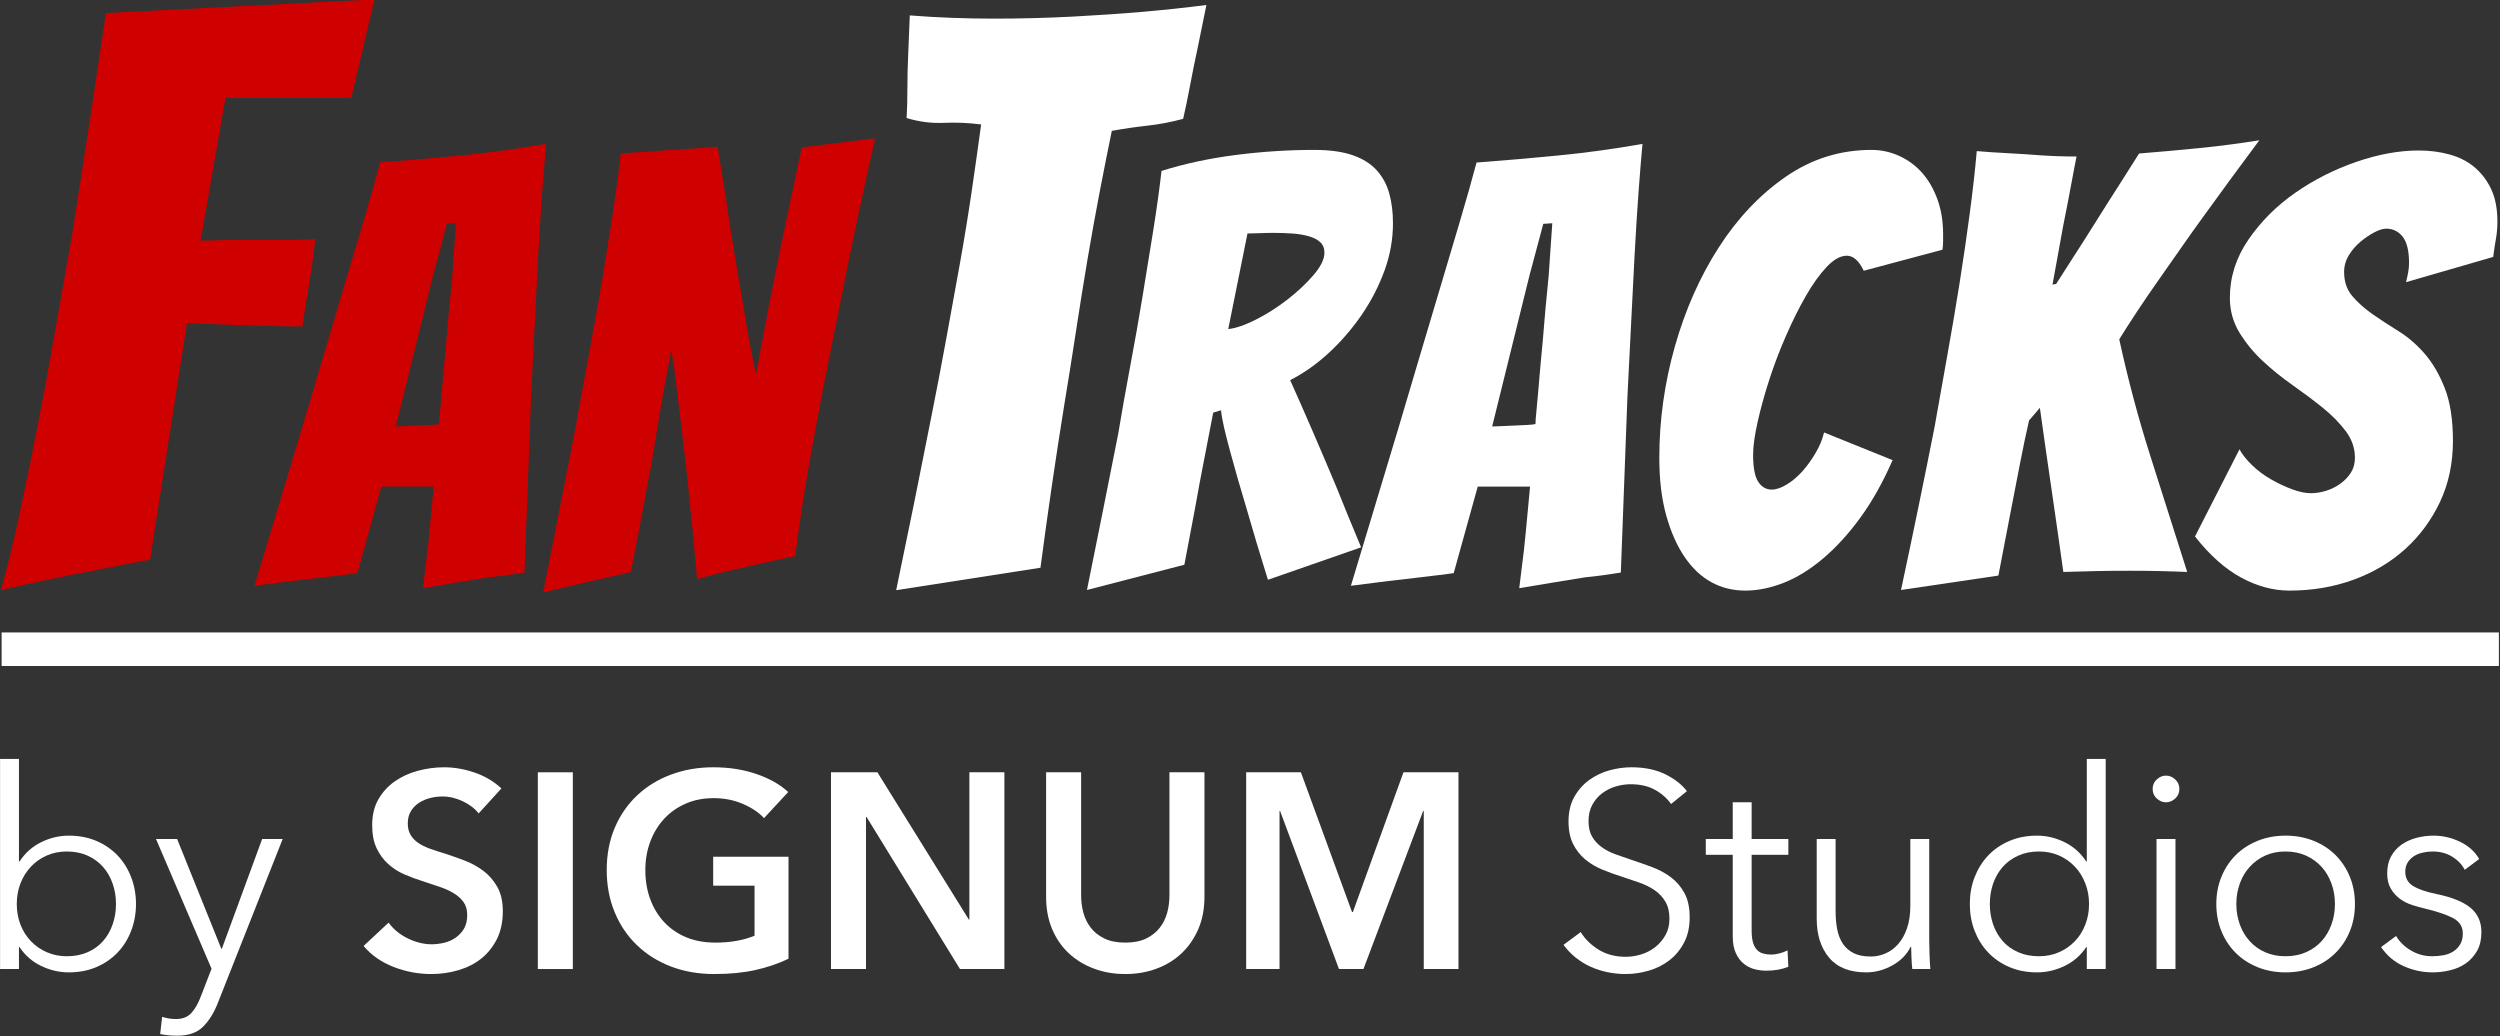
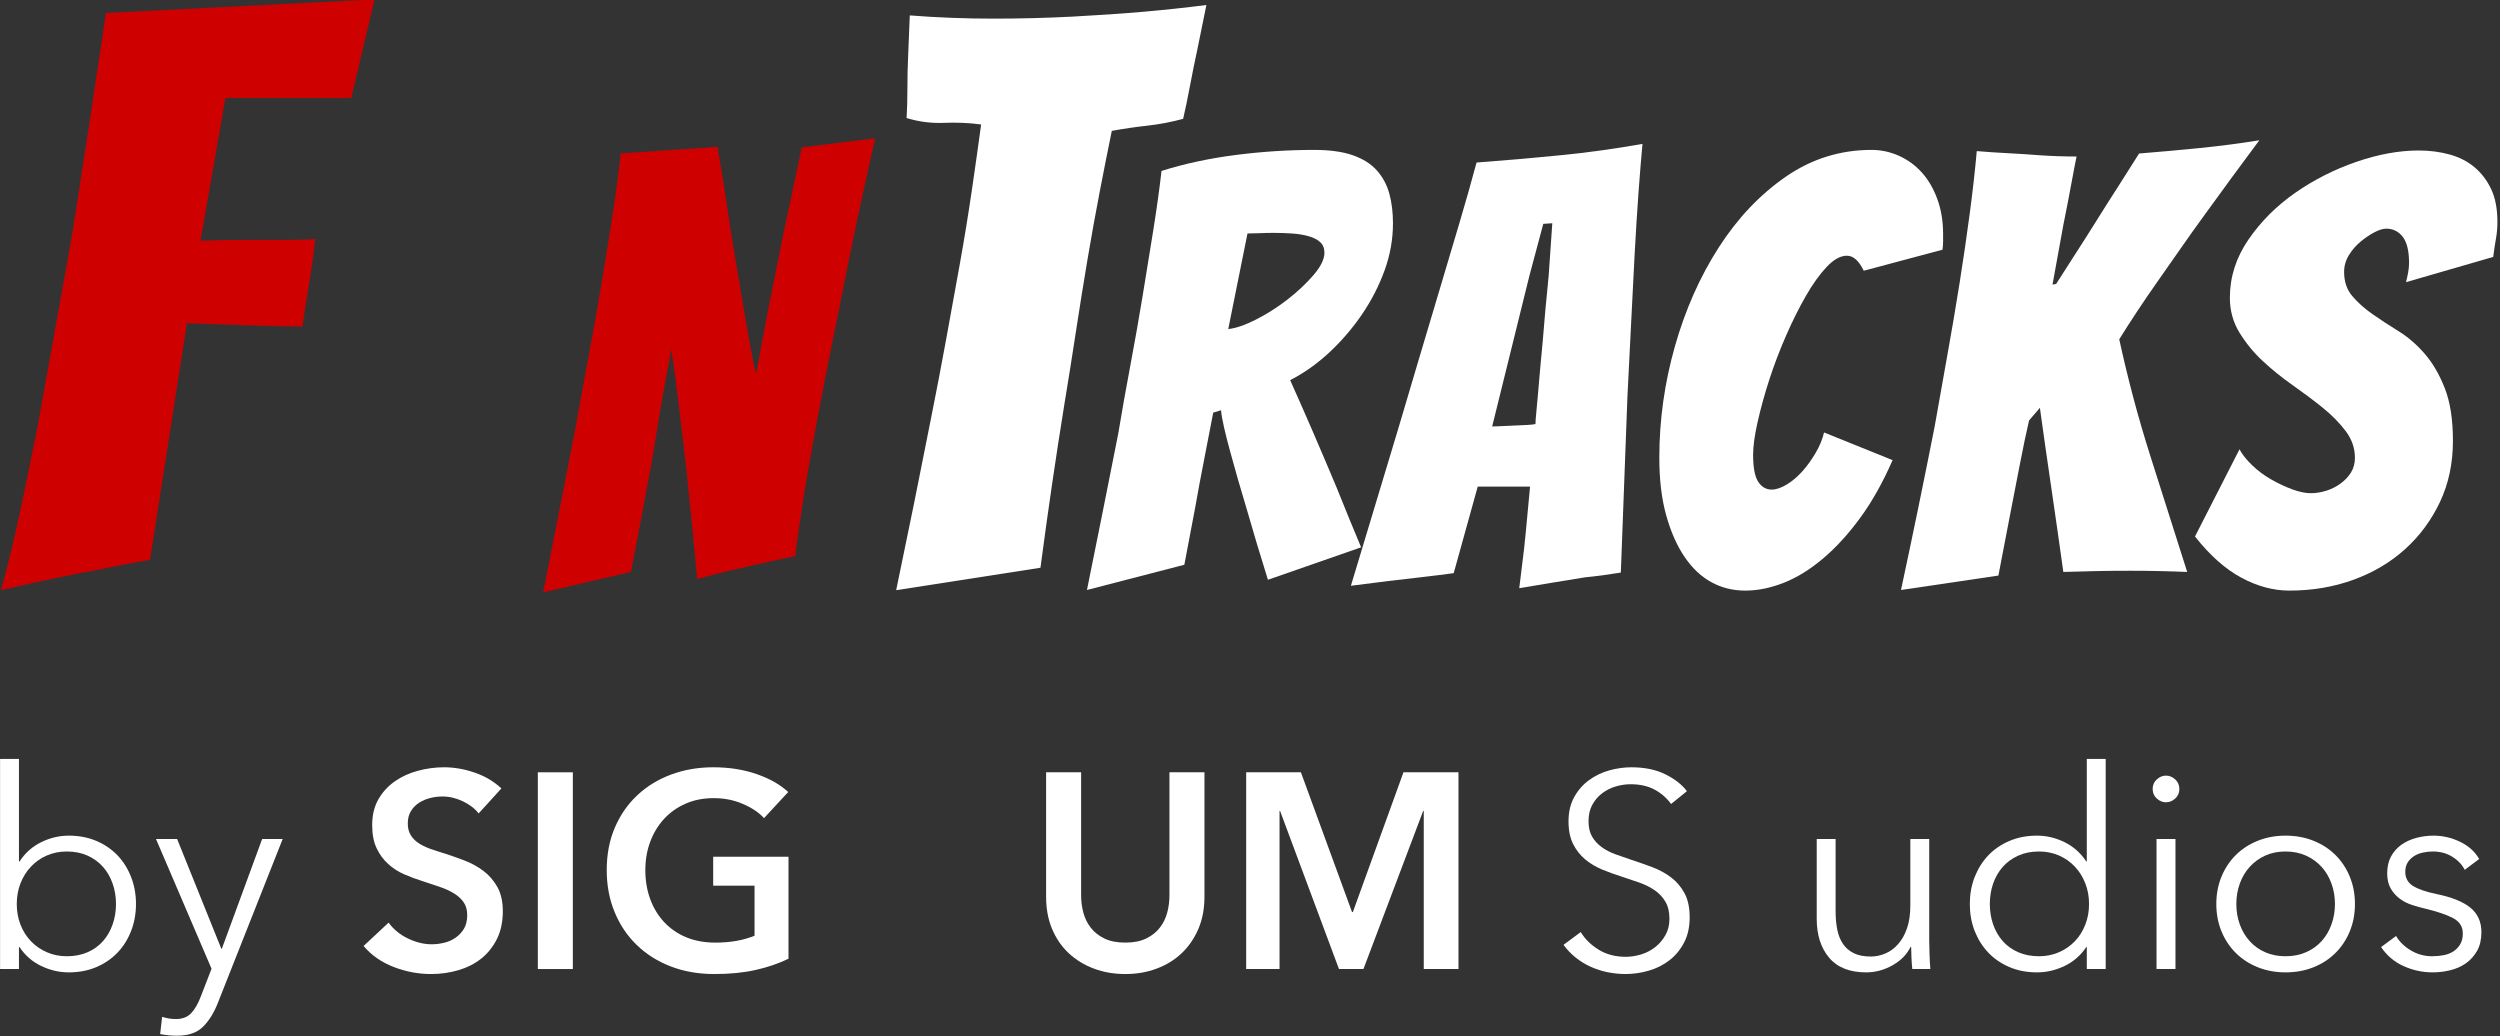
<svg xmlns="http://www.w3.org/2000/svg" xmlns:ns1="http://www.serif.com/" width="100%" height="100%" viewBox="0 0 1030 427" version="1.1" xml:space="preserve" style="fill-rule:evenodd;clip-rule:evenodd;stroke-linejoin:round;stroke-miterlimit:2;">
  <rect x="0" y="0" width="1030" height="427" fill="#333333" stroke="none" />
  <g transform="matrix(0.478,0,0,0.478,-466.19,-410.001)">
    <g transform="matrix(3.21246e-17,-0.525,39.498,2.41854e-15,-45296,1742.78)">
      <g id="Lines-Thin" ns1:id="Lines Thin">
-         <rect x="592.39" y="1171.52" width="55.073" height="54.495" style="fill:white;" />
-       </g>
+         </g>
    </g>
    <g transform="matrix(1.873,0,0,1.873,-1229.15,-1855.89)">
-       <path d="M1221.3,1711.19C1214.41,1712.42 1206.91,1713.9 1198.8,1715.62C1190.68,1717.34 1183.55,1718.94 1177.4,1720.41C1180.35,1709.84 1183.24,1697.97 1186.07,1684.82C1188.9,1671.66 1191.73,1657.82 1194.55,1643.31C1197.38,1628.8 1200.09,1614.11 1202.67,1599.23C1205.25,1584.35 1207.77,1570.03 1210.23,1556.26C1215.39,1523.55 1220.56,1489.73 1225.72,1454.81L1349.3,1448.54L1338.61,1493.91L1280.69,1493.91L1269.25,1559.58C1276.88,1559.33 1284.13,1559.21 1291.02,1559.21L1308.36,1559.21C1314.26,1559.21 1318.81,1559.08 1322.01,1558.84C1321.27,1565.72 1320.35,1572.49 1319.24,1579.13C1318.13,1585.77 1317.09,1592.41 1316.1,1599.05C1312.91,1599.05 1308.36,1598.99 1302.45,1598.86C1296.55,1598.74 1290.47,1598.56 1284.19,1598.31C1277.92,1598.06 1270.85,1597.82 1262.98,1597.57L1246.01,1706.39C1237.65,1707.87 1229.41,1709.47 1221.3,1711.19Z" style="fill:rgb(207,0,0);fill-rule:nonzero;" />
-       <path d="M1401.72,1714.51C1397.11,1715.25 1392.04,1716.08 1386.5,1717C1380.97,1717.92 1375.98,1718.75 1371.56,1719.49C1372.29,1713.4 1373.03,1707.4 1373.77,1701.5C1374.32,1696.34 1374.83,1691.17 1375.29,1686C1375.75,1680.84 1376.17,1676.41 1376.54,1672.72L1352.46,1672.72L1341.39,1712.57C1337.33,1713.12 1332.53,1713.73 1327,1714.37C1321.46,1715.02 1316.29,1715.62 1311.5,1716.17C1305.59,1716.91 1299.78,1717.65 1294.06,1718.38C1301.44,1693.84 1308.73,1669.67 1315.92,1645.87C1318.88,1635.91 1321.97,1625.48 1325.2,1614.6C1328.43,1603.71 1331.65,1592.87 1334.88,1582.08C1338.11,1571.28 1341.2,1560.9 1344.15,1550.94C1347.11,1540.98 1349.69,1531.84 1351.9,1523.54C1364.45,1522.62 1377.23,1521.51 1390.24,1520.22C1403.25,1518.93 1415.93,1517.17 1428.29,1514.96C1427.74,1520.86 1427.14,1528.2 1426.49,1536.96C1425.85,1545.73 1425.25,1555.28 1424.69,1565.61C1424.14,1575.94 1423.59,1586.73 1423.03,1597.99C1422.48,1609.25 1421.93,1620.32 1421.37,1631.2C1420.45,1656.66 1419.44,1683.7 1418.33,1712.3C1412.79,1713.22 1407.26,1713.96 1401.72,1714.51ZM1359.1,1645.04C1359.84,1645.04 1361.18,1644.99 1363.11,1644.9C1365.05,1644.81 1367.08,1644.72 1369.2,1644.62C1371.33,1644.53 1373.31,1644.44 1375.15,1644.35C1377,1644.26 1378.29,1644.12 1379.03,1643.93C1379.03,1642.83 1379.17,1640.93 1379.44,1638.26C1379.72,1635.58 1380,1632.54 1380.27,1629.13C1380.55,1625.71 1380.87,1621.98 1381.24,1617.92C1381.61,1613.86 1381.98,1609.89 1382.35,1606.02C1383.09,1596.61 1384.01,1586.46 1385.12,1575.57L1386.78,1551.49L1382.63,1551.77L1376.26,1575.57L1359.1,1645.04Z" style="fill:rgb(207,0,0);fill-rule:nonzero;" />
+       <path d="M1221.3,1711.19C1214.41,1712.42 1206.91,1713.9 1198.8,1715.62C1190.68,1717.34 1183.55,1718.94 1177.4,1720.41C1180.35,1709.84 1183.24,1697.97 1186.07,1684.82C1188.9,1671.66 1191.73,1657.82 1194.55,1643.31C1205.25,1584.35 1207.77,1570.03 1210.23,1556.26C1215.39,1523.55 1220.56,1489.73 1225.72,1454.81L1349.3,1448.54L1338.61,1493.91L1280.69,1493.91L1269.25,1559.58C1276.88,1559.33 1284.13,1559.21 1291.02,1559.21L1308.36,1559.21C1314.26,1559.21 1318.81,1559.08 1322.01,1558.84C1321.27,1565.72 1320.35,1572.49 1319.24,1579.13C1318.13,1585.77 1317.09,1592.41 1316.1,1599.05C1312.91,1599.05 1308.36,1598.99 1302.45,1598.86C1296.55,1598.74 1290.47,1598.56 1284.19,1598.31C1277.92,1598.06 1270.85,1597.82 1262.98,1597.57L1246.01,1706.39C1237.65,1707.87 1229.41,1709.47 1221.3,1711.19Z" style="fill:rgb(207,0,0);fill-rule:nonzero;" />
      <path d="M1426.91,1721.43C1432.08,1695.41 1437.06,1670.04 1441.86,1645.32C1443.7,1634.98 1445.68,1624.14 1447.81,1612.8C1449.93,1601.45 1451.91,1590.29 1453.76,1579.31C1455.6,1568.33 1457.31,1557.72 1458.88,1547.48C1460.44,1537.24 1461.69,1527.88 1462.61,1519.39C1468.33,1519.02 1473.87,1518.65 1479.22,1518.28C1484.02,1517.91 1488.9,1517.59 1493.89,1517.31C1498.87,1517.04 1503.3,1516.71 1507.17,1516.34C1509.57,1530.55 1511.69,1544.11 1513.54,1557.03C1514.46,1562.56 1515.43,1568.33 1516.44,1574.33C1517.46,1580.32 1518.43,1586.09 1519.35,1591.62C1520.27,1597.16 1521.19,1602.46 1522.12,1607.54C1523.04,1612.61 1523.96,1617.09 1524.88,1620.96C1525.62,1617.09 1526.45,1612.61 1527.38,1607.54C1528.3,1602.46 1529.31,1597.11 1530.42,1591.49C1531.53,1585.86 1532.68,1580.09 1533.88,1574.19C1535.08,1568.28 1536.23,1562.56 1537.34,1557.03C1540.11,1544.11 1542.97,1530.64 1545.92,1516.62L1579.68,1512.47C1573.41,1540.14 1567.88,1566.35 1563.08,1591.07C1560.87,1601.77 1558.7,1612.57 1556.58,1623.45C1554.45,1634.34 1552.47,1644.86 1550.62,1655C1548.78,1665.15 1547.21,1674.52 1545.92,1683.1C1544.63,1691.68 1543.61,1698.92 1542.88,1704.82C1542.32,1704.82 1540.15,1705.24 1536.37,1706.07C1532.59,1706.9 1528.25,1707.87 1523.36,1708.97C1518.47,1710.08 1513.58,1711.23 1508.69,1712.43C1503.81,1713.63 1500.16,1714.6 1497.76,1715.34C1496.47,1700.39 1495.09,1686.19 1493.61,1672.72C1493.06,1667 1492.41,1661.09 1491.67,1655C1490.93,1648.91 1490.24,1643.1 1489.6,1637.57C1488.95,1632.03 1488.31,1626.82 1487.66,1621.93C1487.01,1617.04 1486.41,1612.93 1485.86,1609.61C1485.31,1612.93 1484.57,1616.99 1483.65,1621.79C1482.72,1626.59 1481.8,1631.71 1480.88,1637.15C1479.96,1642.6 1479.03,1648.22 1478.11,1654.04C1477.19,1659.85 1476.17,1665.52 1475.07,1671.06C1472.67,1684.16 1470.09,1697.81 1467.32,1712.02L1426.91,1721.43Z" style="fill:rgb(207,0,0);fill-rule:nonzero;" />
      <path d="M1589.36,1720.41C1595.02,1693.36 1600.43,1666.68 1605.59,1640.36C1607.81,1629.3 1610.02,1617.74 1612.23,1605.69C1614.45,1593.64 1616.6,1581.77 1618.69,1570.09C1620.78,1558.41 1622.62,1547.09 1624.22,1536.15C1625.82,1525.21 1627.23,1515.18 1628.46,1506.09C1622.81,1505.35 1617.09,1505.1 1611.31,1505.35C1605.53,1505.59 1599.81,1504.86 1594.16,1503.13C1594.4,1499.2 1594.53,1494.65 1594.53,1489.49C1594.53,1484.32 1594.65,1479.16 1594.89,1473.99C1595.14,1468.34 1595.39,1462.31 1595.63,1455.91C1602.03,1456.41 1608.42,1456.78 1614.81,1457.02C1621.21,1457.27 1627.6,1457.39 1634,1457.39C1646.54,1457.39 1658.65,1457.08 1670.33,1456.47C1682.02,1455.85 1692.84,1455.12 1702.8,1454.26C1712.76,1453.39 1722.53,1452.35 1732.12,1451.12L1728.07,1471.04C1726.84,1476.7 1725.67,1482.48 1724.56,1488.38C1723.45,1494.28 1722.41,1499.32 1721.42,1503.5C1716.02,1504.98 1710.54,1506.02 1705.01,1506.64C1699.48,1507.25 1694,1508.05 1688.59,1509.04C1686.87,1517.4 1685.03,1526.68 1683.06,1536.89C1681.09,1547.09 1679.19,1557.67 1677.34,1568.61C1675.5,1579.56 1673.72,1590.68 1671.99,1602C1670.27,1613.31 1668.55,1624.13 1666.83,1634.46C1662.89,1658.81 1659.2,1684.02 1655.76,1710.08L1589.36,1720.41Z" style="fill:white;fill-rule:nonzero;" />
      <path d="M1677.16,1720.32C1682.14,1695.79 1686.93,1671.81 1691.55,1648.39C1693.2,1638.43 1695.05,1628.05 1697.08,1617.26C1699.11,1606.47 1701,1595.77 1702.75,1585.17C1704.5,1574.56 1706.16,1564.33 1707.73,1554.46C1709.3,1544.59 1710.54,1535.6 1711.47,1527.48C1721.98,1524.16 1733.32,1521.72 1745.5,1520.15C1757.67,1518.58 1769.75,1517.8 1781.74,1517.8C1788.93,1517.8 1794.88,1518.63 1799.59,1520.29C1804.29,1521.95 1807.98,1524.3 1810.65,1527.34C1813.33,1530.39 1815.22,1533.94 1816.32,1538C1817.43,1542.05 1817.98,1546.57 1817.98,1551.55C1817.98,1558.93 1816.69,1566.17 1814.11,1573.27C1811.53,1580.37 1808.07,1587.1 1803.74,1593.47C1799.4,1599.83 1794.42,1605.64 1788.8,1610.9C1783.17,1616.15 1777.13,1620.44 1770.67,1623.76C1773.99,1631.14 1777.54,1639.21 1781.33,1647.97C1785.11,1656.73 1788.66,1665.08 1791.98,1673.01C1795.66,1682.23 1799.45,1691.45 1803.32,1700.68L1760.44,1715.62C1756.75,1703.81 1753.43,1692.75 1750.48,1682.42C1749.18,1678.17 1747.89,1673.79 1746.6,1669.28C1745.31,1664.76 1744.11,1660.47 1743.01,1656.41C1741.9,1652.35 1740.98,1648.71 1740.24,1645.48C1739.5,1642.25 1739.04,1639.62 1738.86,1637.6L1735.26,1638.7C1734.15,1644.61 1732.82,1651.52 1731.25,1659.45C1729.68,1667.38 1728.25,1675.04 1726.96,1682.42C1725.3,1691.09 1723.64,1699.85 1721.98,1708.7L1677.16,1720.32ZM1742.18,1600.25C1745.68,1599.88 1749.97,1598.4 1755.04,1595.82C1760.11,1593.24 1764.95,1590.15 1769.57,1586.55C1774.18,1582.95 1778.14,1579.22 1781.46,1575.35C1784.78,1571.47 1786.44,1568.06 1786.44,1565.11C1786.44,1563.08 1785.8,1561.47 1784.51,1560.27C1783.22,1559.07 1781.42,1558.15 1779.11,1557.5C1776.81,1556.85 1774.27,1556.44 1771.5,1556.26C1768.74,1556.07 1765.88,1555.98 1762.93,1555.98C1760.9,1555.98 1758.82,1556.02 1756.7,1556.12C1754.58,1556.21 1752.69,1556.26 1751.03,1556.26L1742.18,1600.25Z" style="fill:white;fill-rule:nonzero;" />
      <path d="M1906.24,1714.51C1901.63,1715.25 1896.56,1716.08 1891.03,1717C1885.49,1717.92 1880.51,1718.75 1876.09,1719.49C1876.82,1713.4 1877.56,1707.41 1878.3,1701.51C1878.85,1696.34 1879.36,1691.18 1879.82,1686.01C1880.28,1680.85 1880.7,1676.42 1881.07,1672.73L1856.99,1672.73L1845.93,1712.57C1841.87,1713.13 1837.07,1713.73 1831.54,1714.37C1826.01,1715.02 1820.84,1715.62 1816.05,1716.17C1810.14,1716.91 1804.33,1717.65 1798.62,1718.38C1805.99,1693.85 1813.28,1669.69 1820.47,1645.9C1823.42,1635.94 1826.51,1625.52 1829.74,1614.63C1832.97,1603.75 1836.2,1592.91 1839.43,1582.12C1842.65,1571.33 1845.74,1560.96 1848.69,1551C1851.64,1541.04 1854.23,1531.91 1856.44,1523.61C1868.98,1522.68 1881.76,1521.58 1894.76,1520.29C1907.76,1519 1920.44,1517.24 1932.8,1515.03C1932.25,1520.93 1931.65,1528.27 1931,1537.03C1930.36,1545.79 1929.76,1555.33 1929.2,1565.66C1928.65,1575.99 1928.1,1586.78 1927.55,1598.03C1926.99,1609.28 1926.44,1620.35 1925.88,1631.23C1924.96,1656.69 1923.95,1683.71 1922.84,1712.3C1917.31,1713.22 1911.78,1713.96 1906.24,1714.51ZM1863.63,1645.07C1864.37,1645.07 1865.71,1645.02 1867.65,1644.93C1869.58,1644.84 1871.61,1644.74 1873.73,1644.65C1875.85,1644.56 1877.84,1644.47 1879.68,1644.38C1881.53,1644.28 1882.82,1644.14 1883.56,1643.96C1883.56,1642.85 1883.69,1640.96 1883.97,1638.29C1884.25,1635.61 1884.52,1632.57 1884.8,1629.16C1885.08,1625.75 1885.4,1622.01 1885.77,1617.95C1886.14,1613.89 1886.51,1609.93 1886.88,1606.06C1887.61,1596.65 1888.54,1586.5 1889.64,1575.62L1891.3,1551.55L1887.15,1551.83L1880.79,1575.62L1863.63,1645.07Z" style="fill:white;fill-rule:nonzero;" />
      <path d="M2047.9,1660.56C2043.47,1670.7 2038.54,1679.51 2033.1,1686.98C2027.65,1694.45 2021.94,1700.72 2015.94,1705.8C2009.95,1710.87 2003.91,1714.6 1997.82,1717C1991.73,1719.4 1985.83,1720.6 1980.11,1720.6C1974.39,1720.6 1969.18,1719.31 1964.48,1716.72C1959.78,1714.14 1955.67,1710.27 1952.17,1705.1C1948.66,1699.94 1945.85,1693.58 1943.73,1686.01C1941.61,1678.45 1940.55,1669.6 1940.55,1659.45C1940.55,1642.12 1942.95,1625.01 1947.74,1608.13C1952.54,1591.25 1959.27,1576.08 1967.94,1562.62C1976.61,1549.15 1986.89,1538.32 1998.79,1530.11C2010.68,1521.9 2023.83,1517.8 2038.21,1517.8C2042.64,1517.8 2046.88,1518.72 2050.94,1520.56C2055,1522.41 2058.5,1524.99 2061.45,1528.31C2064.41,1531.63 2066.76,1535.69 2068.51,1540.49C2070.26,1545.28 2071.14,1550.63 2071.14,1556.53L2071.14,1559.99C2071.14,1561.19 2071.05,1562.43 2070.86,1563.73L2034.62,1573.41C2032.4,1568.8 2029.82,1566.49 2026.87,1566.49C2023.92,1566.49 2020.83,1568.2 2017.6,1571.61C2014.37,1575.02 2011.19,1579.45 2008.06,1584.89C2004.92,1590.33 2001.88,1596.42 1998.93,1603.15C1995.98,1609.88 1993.39,1616.66 1991.18,1623.49C1988.97,1630.31 1987.17,1636.81 1985.79,1642.99C1984.4,1649.17 1983.71,1654.2 1983.71,1658.07C1983.71,1663.97 1984.49,1668.12 1986.06,1670.52C1987.63,1672.92 1989.7,1674.12 1992.29,1674.12C1994.32,1674.12 1996.62,1673.33 1999.2,1671.77C2001.79,1670.2 2004.18,1668.17 2006.4,1665.68C2008.61,1663.19 2010.64,1660.38 2012.48,1657.24C2014.33,1654.1 2015.62,1650.97 2016.36,1647.83L2047.9,1660.56Z" style="fill:white;fill-rule:nonzero;" />
      <path d="M2051.77,1720.32C2057.3,1694.5 2062.47,1669.41 2067.26,1645.07C2069.11,1634.55 2071.05,1623.67 2073.07,1612.42C2075.1,1601.17 2076.99,1590.01 2078.75,1578.94C2080.5,1567.88 2082.07,1557.13 2083.45,1546.71C2084.83,1536.29 2085.89,1526.84 2086.63,1518.35C2090.87,1518.72 2095.67,1519.04 2101.02,1519.32C2106.37,1519.6 2111.35,1519.92 2115.96,1520.29C2121.49,1520.66 2127.03,1520.84 2132.56,1520.84C2132.38,1521.58 2132.1,1522.96 2131.73,1524.99C2131.36,1527.02 2130.9,1529.46 2130.35,1532.32C2129.79,1535.18 2129.19,1538.36 2128.55,1541.87C2127.9,1545.37 2127.21,1548.88 2126.47,1552.38C2125,1560.5 2123.34,1569.63 2121.49,1579.77L2123.15,1579.5C2125,1576.54 2127.62,1572.44 2131.04,1567.18C2134.45,1561.93 2138,1556.35 2141.69,1550.44C2145.38,1544.54 2148.97,1538.87 2152.48,1533.43C2155.98,1527.99 2158.93,1523.33 2161.33,1519.46C2170.55,1518.72 2179.78,1517.89 2189,1516.97C2198.22,1516.05 2207.45,1514.85 2216.67,1513.37C2208,1524.99 2199.61,1536.43 2191.49,1547.68C2187.99,1552.47 2184.43,1557.45 2180.84,1562.62C2177.24,1567.78 2173.69,1572.86 2170.19,1577.84C2166.68,1582.82 2163.41,1587.61 2160.37,1592.22C2157.32,1596.83 2154.6,1601.08 2152.2,1604.95C2156.26,1623.58 2161.06,1641.56 2166.59,1658.9C2172.12,1676.24 2177.75,1693.94 2183.47,1712.02C2179.22,1711.84 2174.89,1711.7 2170.46,1711.61C2166.04,1711.51 2161.7,1711.47 2157.46,1711.47C2152.11,1711.47 2146.95,1711.51 2141.97,1711.61C2136.99,1711.7 2131.82,1711.84 2126.47,1712.02C2124.81,1700.03 2123.01,1687.44 2121.08,1674.26C2119.14,1661.07 2117.34,1648.48 2115.68,1636.49L2110.7,1642.3C2109.41,1647.83 2107.98,1654.66 2106.41,1662.77C2104.85,1670.89 2103.32,1678.73 2101.85,1686.29C2100.19,1695.14 2098.44,1704.27 2096.59,1713.68L2051.77,1720.32Z" style="fill:white;fill-rule:nonzero;" />
      <path d="M2305.76,1651.71C2305.76,1662.04 2303.77,1671.4 2299.81,1679.79C2295.84,1688.18 2290.49,1695.42 2283.76,1701.51C2277.03,1707.59 2269.1,1712.3 2259.97,1715.62C2250.84,1718.94 2241.01,1720.6 2230.5,1720.6C2223.12,1720.6 2215.74,1718.62 2208.37,1714.65C2200.99,1710.68 2193.89,1704.37 2187.06,1695.7L2207.54,1655.58C2208.83,1657.98 2210.76,1660.42 2213.35,1662.91C2215.93,1665.4 2218.83,1667.57 2222.06,1669.41C2225.29,1671.26 2228.52,1672.78 2231.75,1673.98C2234.97,1675.18 2237.88,1675.78 2240.46,1675.78C2242.67,1675.78 2244.98,1675.41 2247.38,1674.67C2249.78,1673.93 2251.99,1672.83 2254.02,1671.35C2256.05,1669.88 2257.66,1668.17 2258.86,1666.23C2260.06,1664.3 2260.66,1662.04 2260.66,1659.45C2260.66,1655.03 2259.23,1650.92 2256.37,1647.14C2253.51,1643.36 2249.96,1639.76 2245.72,1636.35C2241.47,1632.94 2236.86,1629.48 2231.88,1625.98C2226.9,1622.47 2222.34,1618.78 2218.19,1614.91C2214.04,1611.04 2210.49,1606.7 2207.54,1601.91C2204.59,1597.11 2203.11,1591.76 2203.11,1585.86C2203.11,1576.27 2205.97,1567.32 2211.69,1559.02C2217.41,1550.72 2224.55,1543.57 2233.13,1537.58C2241.71,1531.59 2251.07,1526.84 2261.21,1523.33C2271.36,1519.83 2280.95,1518.07 2289.99,1518.07C2294.97,1518.07 2299.67,1518.67 2304.1,1519.87C2308.52,1521.07 2312.35,1523.01 2315.58,1525.68C2318.8,1528.36 2321.39,1531.72 2323.32,1535.78C2325.26,1539.84 2326.23,1544.91 2326.23,1551C2326.23,1553.58 2326,1556.16 2325.54,1558.75C2325.08,1561.33 2324.66,1564.09 2324.29,1567.05L2284.18,1578.66C2284.54,1577.19 2284.87,1575.71 2285.14,1574.24C2285.42,1572.76 2285.56,1571.29 2285.56,1569.81C2285.56,1564.28 2284.59,1560.27 2282.65,1557.78C2280.72,1555.29 2278.18,1554.04 2275.05,1554.04C2273.57,1554.04 2271.77,1554.6 2269.65,1555.7C2267.53,1556.81 2265.41,1558.24 2263.29,1559.99C2261.16,1561.74 2259.37,1563.82 2257.89,1566.22C2256.42,1568.61 2255.68,1571.19 2255.68,1573.96C2255.68,1578.39 2256.92,1582.08 2259.41,1585.03C2261.9,1587.98 2264.99,1590.75 2268.68,1593.33C2272.37,1595.91 2276.38,1598.54 2280.72,1601.21C2285.05,1603.89 2289.06,1607.35 2292.75,1611.59C2296.44,1615.83 2299.53,1621.13 2302.02,1627.5C2304.51,1633.86 2305.76,1641.93 2305.76,1651.71Z" style="fill:white;fill-rule:nonzero;" />
    </g>
    <g transform="matrix(50.718,0,0,2.982,-3156.8,-1466.14)">
      <path d="M81.794,1053.05L81.794,1059.39L81.473,1059.39L81.473,998.674L81.794,998.674L81.794,1028.31L81.804,1028.31C81.898,1025.85 82.021,1023.99 82.172,1022.73C82.323,1021.47 82.479,1020.84 82.64,1020.84C82.813,1020.84 82.97,1021.35 83.11,1022.37C83.25,1023.38 83.369,1024.78 83.469,1026.54C83.568,1028.31 83.645,1030.4 83.7,1032.81C83.755,1035.22 83.783,1037.81 83.783,1040.6C83.783,1043.38 83.755,1045.98 83.7,1048.39C83.645,1050.8 83.568,1052.89 83.469,1054.65C83.369,1056.42 83.25,1057.81 83.11,1058.83C82.97,1059.85 82.813,1060.36 82.64,1060.36C82.479,1060.36 82.323,1059.74 82.172,1058.51C82.021,1057.28 81.898,1055.46 81.804,1053.05L81.794,1053.05ZM83.443,1040.6C83.443,1038.51 83.424,1036.54 83.386,1034.7C83.348,1032.85 83.294,1031.24 83.223,1029.88C83.152,1028.51 83.065,1027.43 82.961,1026.62C82.857,1025.82 82.739,1025.42 82.607,1025.42C82.484,1025.42 82.371,1025.81 82.267,1026.58C82.163,1027.36 82.073,1028.43 81.998,1029.8C81.922,1031.16 81.863,1032.77 81.82,1034.62C81.778,1036.46 81.757,1038.46 81.757,1040.6C81.757,1042.74 81.778,1044.74 81.82,1046.58C81.863,1048.43 81.922,1050.02 81.998,1051.36C82.073,1052.7 82.163,1053.76 82.267,1054.53C82.371,1055.31 82.484,1055.7 82.607,1055.7C82.739,1055.7 82.857,1055.31 82.961,1054.53C83.065,1053.76 83.152,1052.69 83.223,1051.32C83.294,1049.95 83.348,1048.35 83.386,1046.5C83.424,1044.65 83.443,1042.69 83.443,1040.6Z" style="fill:white;fill-rule:nonzero;" />
      <path d="M85.233,1053.53L85.242,1053.53L85.927,1021.81L86.276,1021.81L85.176,1069.11C85.11,1072 85.026,1074.32 84.923,1076.06C84.821,1077.8 84.674,1078.67 84.482,1078.67C84.384,1078.67 84.288,1078.51 84.194,1078.19L84.227,1073.21C84.302,1073.63 84.381,1073.85 84.463,1073.85C84.573,1073.85 84.66,1073.27 84.723,1072.12C84.786,1070.97 84.841,1069.33 84.888,1067.18L85.067,1059.31L84.123,1021.81L84.482,1021.81L85.233,1053.53Z" style="fill:white;fill-rule:nonzero;" />
      <path d="M89.606,1014.42C89.543,1013.02 89.454,1011.86 89.339,1010.92C89.224,1009.99 89.108,1009.52 88.992,1009.52C88.923,1009.52 88.853,1009.66 88.784,1009.96C88.715,1010.25 88.652,1010.71 88.595,1011.32C88.538,1011.94 88.492,1012.74 88.456,1013.73C88.42,1014.72 88.402,1015.92 88.402,1017.31C88.402,1018.59 88.417,1019.69 88.449,1020.6C88.48,1021.51 88.524,1022.29 88.579,1022.93C88.634,1023.57 88.701,1024.13 88.779,1024.62C88.858,1025.1 88.945,1025.58 89.039,1026.06C89.146,1026.65 89.257,1027.32 89.372,1028.07C89.487,1028.82 89.592,1029.81 89.688,1031.04C89.784,1032.27 89.863,1033.83 89.925,1035.7C89.986,1037.57 90.017,1039.9 90.017,1042.69C90.017,1045.74 89.984,1048.4 89.918,1050.68C89.851,1052.95 89.763,1054.84 89.653,1056.34C89.543,1057.84 89.414,1058.96 89.266,1059.71C89.118,1060.46 88.962,1060.84 88.798,1060.84C88.581,1060.84 88.368,1060.16 88.161,1058.79C87.953,1057.42 87.783,1055.4 87.651,1052.73L88.076,1045.98C88.158,1047.91 88.267,1049.43 88.404,1050.56C88.541,1051.68 88.675,1052.24 88.808,1052.24C88.877,1052.24 88.948,1052.1 89.02,1051.8C89.093,1051.51 89.158,1051.01 89.216,1050.32C89.274,1049.62 89.322,1048.75 89.358,1047.71C89.394,1046.66 89.412,1045.36 89.412,1043.81C89.412,1042.31 89.392,1041.07 89.351,1040.08C89.31,1039.09 89.255,1038.23 89.185,1037.51C89.116,1036.78 89.034,1036.15 88.94,1035.62C88.845,1035.08 88.746,1034.52 88.642,1033.93C88.542,1033.4 88.441,1032.76 88.34,1032.01C88.239,1031.26 88.149,1030.27 88.069,1029.03C87.988,1027.8 87.923,1026.29 87.873,1024.5C87.822,1022.7 87.797,1020.47 87.797,1017.79C87.797,1014.9 87.832,1012.41 87.903,1010.32C87.974,1008.23 88.067,1006.5 88.182,1005.14C88.297,1003.77 88.427,1002.76 88.574,1002.09C88.72,1001.42 88.869,1001.08 89.02,1001.08C89.19,1001.08 89.363,1001.59 89.537,1002.61C89.712,1003.63 89.864,1005.15 89.993,1007.19L89.606,1014.42Z" style="fill:white;fill-rule:nonzero;" />
      <rect x="90.612" y="1002.53" width="0.595" height="56.863" style="fill:white;fill-rule:nonzero;" />
      <path d="M94.872,1056.42C94.702,1057.81 94.515,1058.9 94.312,1059.67C94.109,1060.45 93.875,1060.84 93.611,1060.84C93.34,1060.84 93.093,1060.1 92.869,1058.63C92.646,1057.16 92.454,1055.1 92.293,1052.44C92.132,1049.8 92.007,1046.64 91.918,1042.97C91.828,1039.3 91.783,1035.24 91.783,1030.8C91.783,1026.25 91.829,1022.14 91.922,1018.47C92.015,1014.8 92.143,1011.69 92.305,1009.12C92.467,1006.55 92.658,1004.56 92.879,1003.17C93.099,1001.78 93.338,1001.08 93.596,1001.08C93.864,1001.08 94.109,1001.74 94.331,1003.05C94.553,1004.36 94.732,1006.09 94.867,1008.23L94.456,1015.78C94.371,1014.18 94.252,1012.81 94.099,1011.69C93.947,1010.56 93.781,1010 93.601,1010C93.425,1010 93.265,1010.53 93.122,1011.61C92.979,1012.68 92.857,1014.15 92.756,1016.02C92.655,1017.9 92.577,1020.09 92.522,1022.61C92.467,1025.12 92.439,1027.86 92.439,1030.8C92.439,1033.85 92.467,1036.65 92.522,1039.19C92.577,1041.74 92.656,1043.94 92.758,1045.82C92.861,1047.69 92.985,1049.15 93.131,1050.2C93.278,1051.24 93.444,1051.76 93.63,1051.76C93.885,1051.76 94.107,1051.09 94.295,1049.76L94.295,1035.3L93.592,1035.3L93.592,1026.94L94.872,1026.94L94.872,1056.42Z" style="fill:white;fill-rule:nonzero;" />
-       <path d="M95.594,1002.53L96.383,1002.53L97.937,1045.1L97.946,1045.1L97.946,1002.53L98.541,1002.53L98.541,1059.39L97.786,1059.39L96.199,1015.46L96.189,1015.46L96.189,1059.39L95.594,1059.39L95.594,1002.53Z" style="fill:white;fill-rule:nonzero;" />
      <path d="M101.941,1038.51C101.941,1041.94 101.907,1045.03 101.838,1047.79C101.768,1050.54 101.674,1052.89 101.554,1054.82C101.435,1056.74 101.293,1058.23 101.129,1059.27C100.965,1060.32 100.788,1060.84 100.596,1060.84C100.403,1060.84 100.226,1060.32 100.062,1059.27C99.898,1058.23 99.756,1056.74 99.634,1054.82C99.513,1052.89 99.419,1050.54 99.351,1047.79C99.283,1045.03 99.25,1041.94 99.25,1038.51L99.25,1002.53L99.845,1002.53L99.845,1038.11C99.845,1039.77 99.857,1041.41 99.882,1043.05C99.908,1044.68 99.949,1046.14 100.008,1047.43C100.066,1048.71 100.143,1049.76 100.239,1050.56C100.335,1051.36 100.454,1051.76 100.596,1051.76C100.737,1051.76 100.856,1051.36 100.952,1050.56C101.048,1049.76 101.125,1048.71 101.183,1047.43C101.242,1046.14 101.283,1044.68 101.309,1043.05C101.334,1041.41 101.346,1039.77 101.346,1038.11L101.346,1002.53L101.941,1002.53L101.941,1038.51Z" style="fill:white;fill-rule:nonzero;" />
      <path d="M102.65,1002.53L103.58,1002.53L104.449,1042.93L104.463,1042.93L105.323,1002.53L106.258,1002.53L106.258,1059.39L105.668,1059.39L105.668,1013.69L105.658,1013.69L104.643,1059.39L104.227,1059.39L103.226,1013.69L103.217,1013.69L103.217,1059.39L102.65,1059.39L102.65,1002.53Z" style="fill:white;fill-rule:nonzero;" />
      <path d="M109.871,1011.69C109.798,1009.97 109.706,1008.59 109.592,1007.55C109.479,1006.5 109.342,1005.98 109.181,1005.98C109.1,1005.98 109.016,1006.2 108.931,1006.62C108.846,1007.05 108.769,1007.71 108.7,1008.59C108.63,1009.48 108.575,1010.59 108.532,1011.93C108.489,1013.26 108.468,1014.84 108.468,1016.67C108.468,1018.49 108.489,1019.98 108.53,1021.16C108.571,1022.34 108.625,1023.34 108.693,1024.17C108.76,1025 108.837,1025.69 108.924,1026.22C109.011,1026.76 109.101,1027.29 109.196,1027.83C109.312,1028.47 109.429,1029.17 109.547,1029.92C109.665,1030.67 109.772,1031.64 109.866,1032.85C109.961,1034.05 110.038,1035.58 110.098,1037.43C110.157,1039.27 110.187,1041.62 110.187,1044.45C110.187,1047.29 110.155,1049.74 110.09,1051.8C110.026,1053.86 109.943,1055.56 109.84,1056.9C109.738,1058.24 109.621,1059.23 109.491,1059.87C109.36,1060.52 109.229,1060.84 109.096,1060.84C108.996,1060.84 108.895,1060.66 108.794,1060.32C108.693,1059.97 108.597,1059.45 108.506,1058.75C108.415,1058.05 108.33,1057.17 108.251,1056.1C108.172,1055.03 108.103,1053.8 108.043,1052.4L108.336,1048.71C108.408,1050.75 108.51,1052.44 108.641,1053.81C108.771,1055.18 108.925,1055.86 109.101,1055.86C109.186,1055.86 109.273,1055.63 109.361,1055.18C109.449,1054.72 109.528,1054.03 109.599,1053.09C109.67,1052.15 109.728,1051 109.774,1049.63C109.82,1048.27 109.843,1046.68 109.843,1044.86C109.843,1042.87 109.82,1041.23 109.774,1039.92C109.728,1038.6 109.668,1037.51 109.592,1036.62C109.517,1035.74 109.43,1035 109.332,1034.41C109.235,1033.83 109.133,1033.24 109.026,1032.65C108.915,1032.06 108.807,1031.39 108.7,1030.64C108.593,1029.89 108.497,1028.91 108.412,1027.71C108.327,1026.5 108.258,1025.02 108.206,1023.25C108.154,1021.48 108.128,1019.32 108.128,1016.75C108.128,1014.01 108.16,1011.66 108.225,1009.68C108.29,1007.7 108.374,1006.06 108.478,1004.78C108.582,1003.49 108.697,1002.56 108.822,1001.97C108.948,1001.38 109.073,1001.08 109.196,1001.08C109.422,1001.08 109.616,1001.77 109.776,1003.13C109.937,1004.5 110.058,1006.12 110.14,1007.99L109.871,1011.69Z" style="fill:white;fill-rule:nonzero;" />
-       <path d="M111.864,1026.38L111.24,1026.38L111.24,1048.31C111.24,1049.7 111.248,1050.85 111.264,1051.76C111.28,1052.67 111.303,1053.38 111.333,1053.89C111.362,1054.4 111.398,1054.75 111.439,1054.93C111.48,1055.12 111.524,1055.22 111.571,1055.22C111.615,1055.22 111.662,1055.11 111.71,1054.89C111.759,1054.68 111.806,1054.39 111.85,1054.01L111.864,1058.75C111.807,1059.12 111.748,1059.41 111.687,1059.59C111.625,1059.78 111.558,1059.87 111.486,1059.87C111.426,1059.87 111.363,1059.74 111.297,1059.47C111.231,1059.2 111.17,1058.7 111.113,1057.95C111.056,1057.2 111.01,1056.18 110.974,1054.89C110.937,1053.61 110.919,1051.92 110.919,1049.84L110.919,1026.38L110.461,1026.38L110.461,1021.81L110.919,1021.81L110.919,1011.2L111.24,1011.2L111.24,1021.81L111.864,1021.81L111.864,1026.38Z" style="fill:white;fill-rule:nonzero;" />
      <path d="M113.97,1059.39C113.964,1058.38 113.959,1057.25 113.956,1056.02C113.953,1054.79 113.951,1053.77 113.951,1052.97L113.942,1052.97C113.879,1055.16 113.777,1056.94 113.635,1058.31C113.493,1059.67 113.344,1060.36 113.186,1060.36C112.906,1060.36 112.696,1058.94 112.556,1056.1C112.416,1053.26 112.346,1049.51 112.346,1044.86L112.346,1021.81L112.667,1021.81L112.667,1042.61C112.667,1044.59 112.676,1046.38 112.695,1047.99C112.714,1049.59 112.746,1050.97 112.792,1052.12C112.838,1053.28 112.899,1054.17 112.976,1054.82C113.053,1055.46 113.15,1055.78 113.266,1055.78C113.352,1055.78 113.434,1055.48 113.514,1054.89C113.595,1054.31 113.666,1053.41 113.729,1052.2C113.792,1051 113.843,1049.47 113.88,1047.63C113.918,1045.78 113.937,1043.6 113.937,1041.08L113.937,1021.81L114.258,1021.81L114.258,1051.12C114.258,1052.14 114.26,1053.45 114.263,1055.06C114.266,1056.66 114.271,1058.11 114.277,1059.39L113.97,1059.39Z" style="fill:white;fill-rule:nonzero;" />
      <path d="M116.927,1053.05C116.832,1055.46 116.709,1057.28 116.558,1058.51C116.407,1059.74 116.251,1060.36 116.091,1060.36C115.917,1060.36 115.761,1059.85 115.621,1058.83C115.481,1057.81 115.361,1056.42 115.262,1054.65C115.163,1052.89 115.086,1050.8 115.03,1048.39C114.975,1045.98 114.948,1043.38 114.948,1040.6C114.948,1037.81 114.975,1035.22 115.03,1032.81C115.086,1030.4 115.163,1028.31 115.262,1026.54C115.361,1024.78 115.481,1023.38 115.621,1022.37C115.761,1021.35 115.917,1020.84 116.091,1020.84C116.251,1020.84 116.407,1021.47 116.558,1022.73C116.709,1023.99 116.832,1025.85 116.927,1028.31L116.936,1028.31L116.936,998.674L117.257,998.674L117.257,1059.39L116.936,1059.39L116.936,1053.05L116.927,1053.05ZM115.288,1040.6C115.288,1042.69 115.307,1044.65 115.344,1046.5C115.382,1048.35 115.437,1049.95 115.507,1051.32C115.578,1052.69 115.666,1053.76 115.77,1054.53C115.873,1055.31 115.991,1055.7 116.124,1055.7C116.247,1055.7 116.36,1055.31 116.464,1054.53C116.568,1053.76 116.657,1052.7 116.733,1051.36C116.809,1050.02 116.868,1048.43 116.91,1046.58C116.953,1044.74 116.974,1042.74 116.974,1040.6C116.974,1038.46 116.953,1036.46 116.91,1034.62C116.868,1032.77 116.809,1031.16 116.733,1029.8C116.657,1028.43 116.568,1027.36 116.464,1026.58C116.36,1025.81 116.247,1025.42 116.124,1025.42C115.991,1025.42 115.873,1025.82 115.77,1026.62C115.666,1027.43 115.578,1028.51 115.507,1029.88C115.437,1031.24 115.382,1032.85 115.344,1034.7C115.307,1036.54 115.288,1038.51 115.288,1040.6Z" style="fill:white;fill-rule:nonzero;" />
      <path d="M118.443,1059.39L118.121,1059.39L118.121,1021.81L118.443,1021.81L118.443,1059.39ZM118.509,1007.35C118.509,1008.47 118.485,1009.4 118.438,1010.12C118.391,1010.84 118.339,1011.2 118.282,1011.2C118.225,1011.2 118.173,1010.84 118.126,1010.12C118.079,1009.4 118.055,1008.47 118.055,1007.35C118.055,1006.22 118.079,1005.3 118.126,1004.58C118.173,1003.85 118.225,1003.49 118.282,1003.49C118.339,1003.49 118.391,1003.85 118.438,1004.58C118.485,1005.3 118.509,1006.22 118.509,1007.35Z" style="fill:white;fill-rule:nonzero;" />
      <path d="M121.493,1040.6C121.493,1043.44 121.464,1046.06 121.406,1048.47C121.348,1050.88 121.267,1052.97 121.163,1054.73C121.059,1056.5 120.935,1057.88 120.79,1058.87C120.645,1059.86 120.486,1060.36 120.313,1060.36C120.143,1060.36 119.985,1059.86 119.84,1058.87C119.696,1057.88 119.571,1056.5 119.467,1054.73C119.363,1052.97 119.282,1050.88 119.224,1048.47C119.166,1046.06 119.137,1043.44 119.137,1040.6C119.137,1037.76 119.166,1035.14 119.224,1032.73C119.282,1030.32 119.363,1028.23 119.467,1026.46C119.571,1024.7 119.696,1023.32 119.84,1022.33C119.985,1021.34 120.143,1020.84 120.313,1020.84C120.486,1020.84 120.645,1021.34 120.79,1022.33C120.935,1023.32 121.059,1024.7 121.163,1026.46C121.267,1028.23 121.348,1030.32 121.406,1032.73C121.464,1035.14 121.493,1037.76 121.493,1040.6ZM121.153,1040.6C121.153,1038.51 121.134,1036.54 121.094,1034.7C121.055,1032.85 120.999,1031.24 120.927,1029.88C120.854,1028.51 120.766,1027.43 120.662,1026.62C120.558,1025.82 120.442,1025.42 120.313,1025.42C120.184,1025.42 120.068,1025.82 119.966,1026.62C119.863,1027.43 119.776,1028.51 119.704,1029.88C119.631,1031.24 119.575,1032.85 119.536,1034.7C119.497,1036.54 119.477,1038.51 119.477,1040.6C119.477,1042.69 119.497,1044.65 119.536,1046.5C119.575,1048.35 119.631,1049.95 119.704,1051.32C119.776,1052.69 119.863,1053.76 119.966,1054.53C120.068,1055.31 120.184,1055.7 120.313,1055.7C120.442,1055.7 120.558,1055.31 120.662,1054.53C120.766,1053.76 120.854,1052.69 120.927,1051.32C120.999,1049.95 121.055,1048.35 121.094,1046.5C121.134,1044.65 121.153,1042.69 121.153,1040.6Z" style="fill:white;fill-rule:nonzero;" />
      <path d="M123.359,1030.72C123.312,1029.17 123.24,1027.9 123.144,1026.9C123.048,1025.91 122.939,1025.42 122.816,1025.42C122.759,1025.42 122.702,1025.53 122.646,1025.74C122.589,1025.95 122.539,1026.3 122.495,1026.78C122.451,1027.27 122.415,1027.88 122.388,1028.63C122.362,1029.38 122.348,1030.27 122.348,1031.28C122.348,1033.05 122.391,1034.4 122.476,1035.34C122.561,1036.28 122.695,1037.07 122.877,1037.71C123.138,1038.62 123.331,1039.94 123.456,1041.68C123.58,1043.42 123.642,1045.77 123.642,1048.71C123.642,1050.85 123.618,1052.66 123.569,1054.13C123.52,1055.6 123.456,1056.81 123.378,1057.75C123.299,1058.68 123.21,1059.35 123.111,1059.75C123.012,1060.16 122.912,1060.36 122.811,1060.36C122.644,1060.36 122.482,1059.77 122.325,1058.59C122.167,1057.41 122.038,1055.56 121.937,1053.05L122.192,1049.84C122.249,1051.5 122.332,1052.89 122.443,1054.01C122.553,1055.14 122.674,1055.7 122.806,1055.7C122.876,1055.7 122.942,1055.59 123.005,1055.38C123.068,1055.16 123.123,1054.79 123.17,1054.25C123.217,1053.72 123.255,1053.03 123.283,1052.2C123.312,1051.37 123.326,1050.34 123.326,1049.11C123.326,1047.13 123.27,1045.64 123.158,1044.65C123.046,1043.66 122.885,1042.74 122.674,1041.88C122.608,1041.62 122.538,1041.28 122.464,1040.88C122.39,1040.48 122.321,1039.89 122.258,1039.11C122.196,1038.34 122.144,1037.36 122.103,1036.18C122.062,1035 122.041,1033.53 122.041,1031.76C122.041,1029.84 122.063,1028.19 122.107,1026.83C122.151,1025.46 122.21,1024.34 122.284,1023.45C122.358,1022.57 122.443,1021.91 122.537,1021.48C122.632,1021.06 122.729,1020.84 122.83,1020.84C122.984,1020.84 123.134,1021.43 123.279,1022.61C123.423,1023.79 123.532,1025.45 123.604,1027.59L123.359,1030.72Z" style="fill:white;fill-rule:nonzero;" />
    </g>
  </g>
</svg>